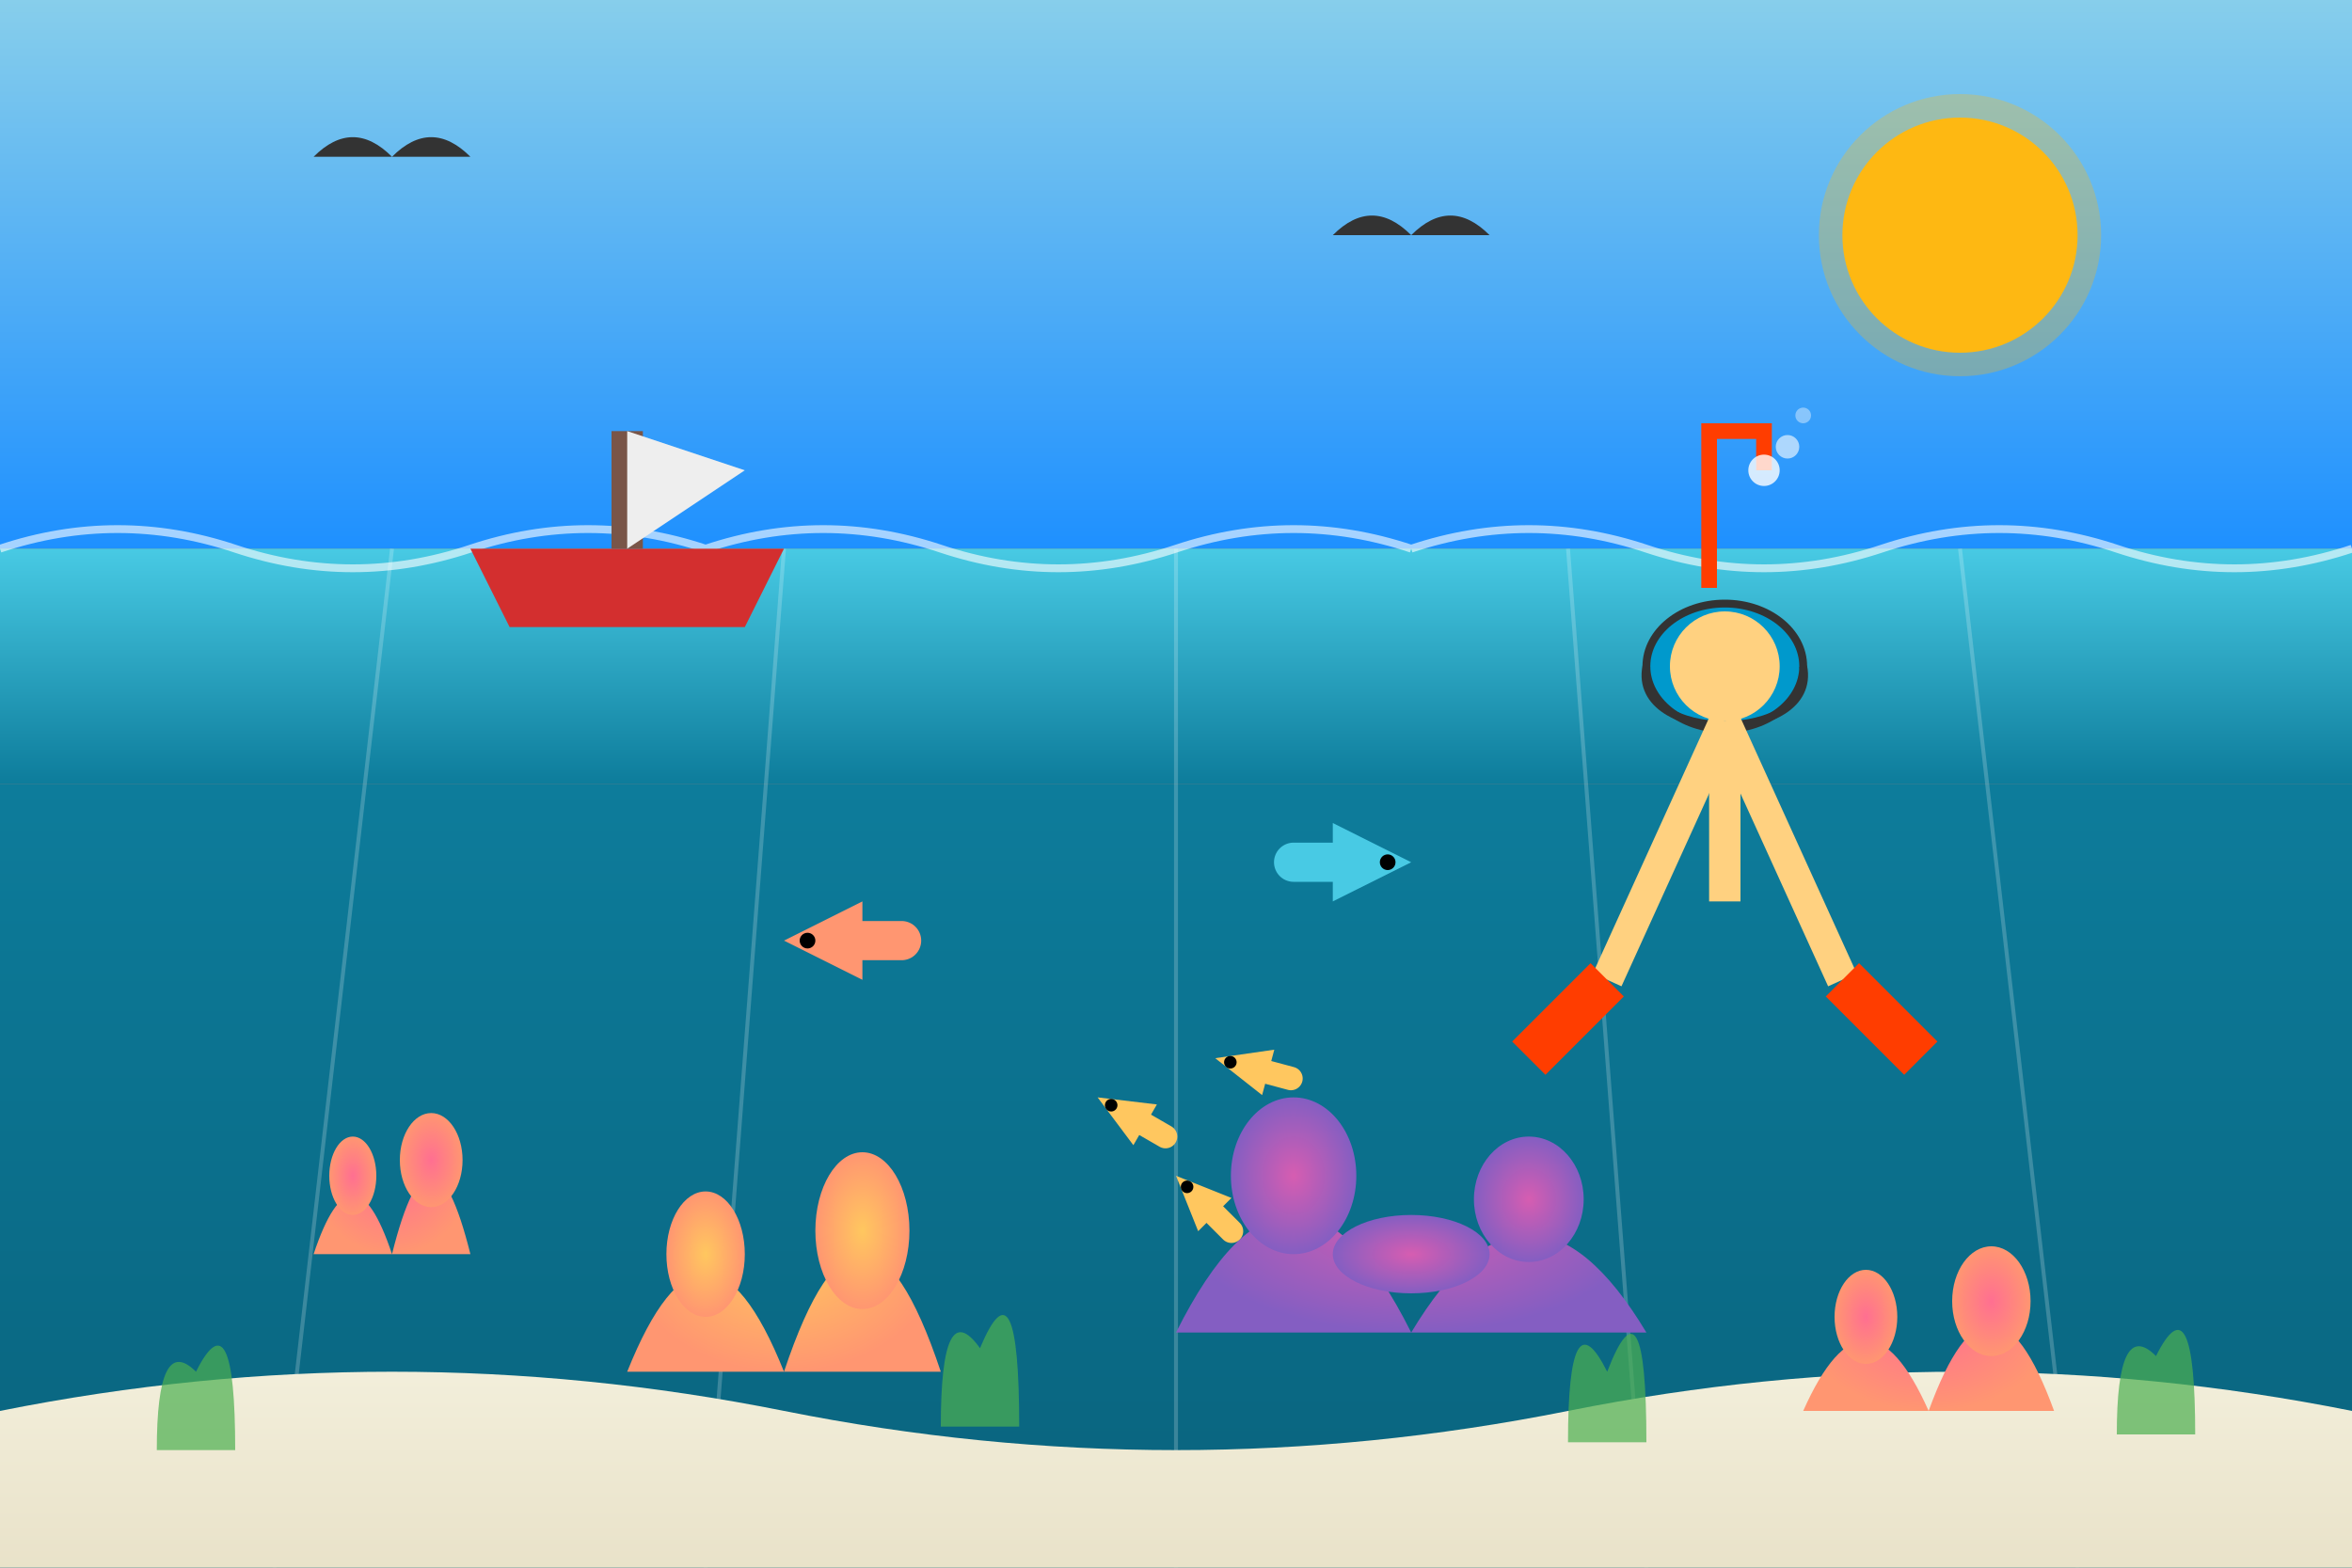
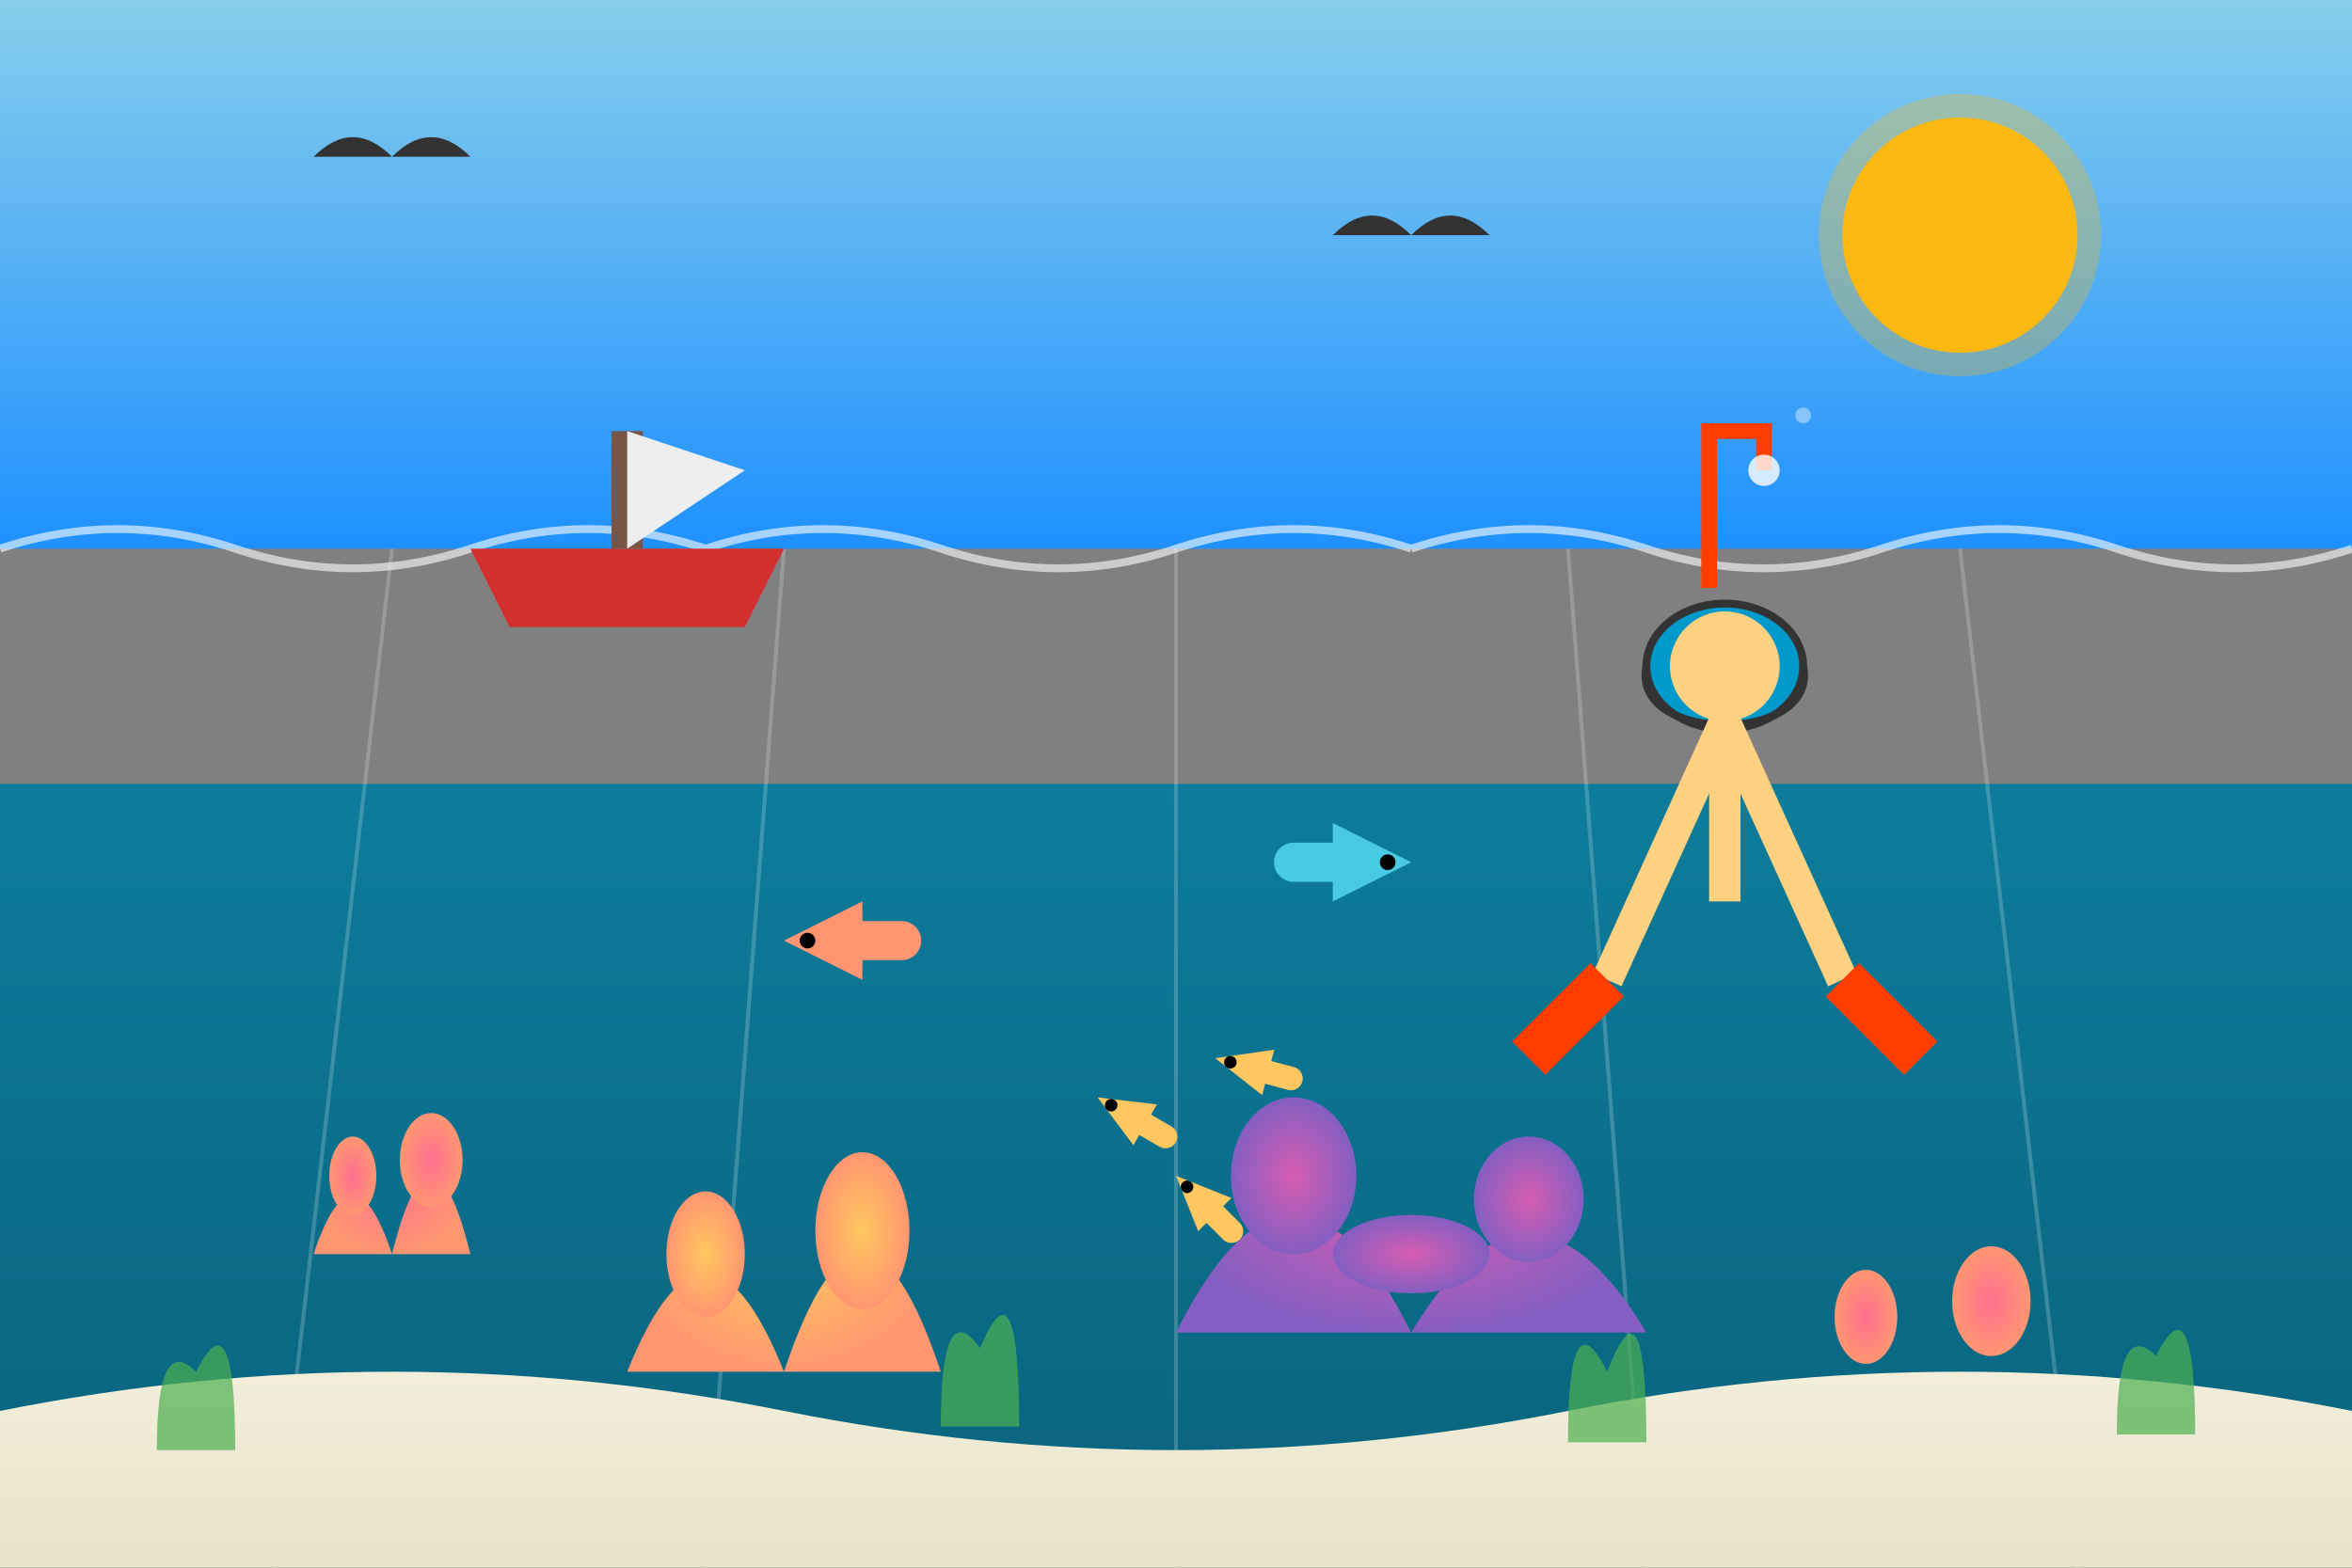
<svg xmlns="http://www.w3.org/2000/svg" width="300" height="200" viewBox="0 0 300 200">
  <rect x="0" y="0" width="300" height="200" fill="#808080" stroke="none" />
  <defs>
    <linearGradient id="skyGradient" x1="0%" y1="0%" x2="0%" y2="100%">
      <stop offset="0%" stop-color="#87CEEB" />
      <stop offset="100%" stop-color="#1E90FF" />
    </linearGradient>
    <linearGradient id="waterTopGradient" x1="0%" y1="0%" x2="0%" y2="100%">
      <stop offset="0%" stop-color="#48cae4" />
      <stop offset="100%" stop-color="#0d7c9b" />
    </linearGradient>
    <linearGradient id="waterDepthGradient" x1="0%" y1="0%" x2="0%" y2="100%">
      <stop offset="0%" stop-color="#0d7c9b" />
      <stop offset="100%" stop-color="#09627c" />
    </linearGradient>
    <linearGradient id="sandGradient" x1="0%" y1="0%" x2="0%" y2="100%">
      <stop offset="0%" stop-color="#f4f1de" />
      <stop offset="100%" stop-color="#e9e2c9" />
    </linearGradient>
    <radialGradient id="coralPink" cx="50%" cy="50%" r="50%" fx="50%" fy="50%">
      <stop offset="0%" stop-color="#FF6F91" />
      <stop offset="100%" stop-color="#FF9671" />
    </radialGradient>
    <radialGradient id="coralOrange" cx="50%" cy="50%" r="50%" fx="50%" fy="50%">
      <stop offset="0%" stop-color="#FFC75F" />
      <stop offset="100%" stop-color="#FF9671" />
    </radialGradient>
    <radialGradient id="coralPurple" cx="50%" cy="50%" r="50%" fx="50%" fy="50%">
      <stop offset="0%" stop-color="#D65DB1" />
      <stop offset="100%" stop-color="#845EC2" />
    </radialGradient>
  </defs>
  <rect x="0" y="0" width="300" height="70" fill="url(#skyGradient)" />
  <circle cx="250" cy="30" r="15" fill="#FDB813" />
  <circle cx="250" cy="30" r="18" fill="#FDB813" opacity="0.3" />
-   <rect x="0" y="70" width="300" height="30" fill="url(#waterTopGradient)" />
  <rect x="0" y="100" width="300" height="100" fill="url(#waterDepthGradient)" />
  <g stroke="#ffffff" stroke-width="1" fill="none" opacity="0.6">
    <path d="M0,70 Q15,65 30,70 Q45,75 60,70 Q75,65 90,70" />
    <path d="M90,70 Q105,65 120,70 Q135,75 150,70 Q165,65 180,70" />
    <path d="M180,70 Q195,65 210,70 Q225,75 240,70 Q255,65 270,70 Q285,75 300,70" />
  </g>
  <g stroke="#ffffff" stroke-width="0.5" opacity="0.2">
    <line x1="50" y1="70" x2="35" y2="200" />
    <line x1="100" y1="70" x2="90" y2="200" />
    <line x1="150" y1="70" x2="150" y2="200" />
    <line x1="200" y1="70" x2="210" y2="200" />
    <line x1="250" y1="70" x2="265" y2="200" />
  </g>
  <path d="M0,180             Q50,170 100,180             Q150,190 200,180             Q250,170 300,180             L300,200 L0,200 Z" fill="url(#sandGradient)" />
  <g transform="translate(40, 160)">
    <path d="M0,0 Q5,-15 10,0 Q15,-20 20,0" fill="url(#coralPink)" />
    <ellipse cx="5" cy="-10" rx="3" ry="5" fill="url(#coralPink)" />
    <ellipse cx="15" cy="-12" rx="4" ry="6" fill="url(#coralPink)" />
  </g>
  <g transform="translate(80, 175)">
    <path d="M0,0 Q10,-25 20,0 Q30,-30 40,0" fill="url(#coralOrange)" />
    <ellipse cx="10" cy="-15" rx="5" ry="8" fill="url(#coralOrange)" />
    <ellipse cx="30" cy="-18" rx="6" ry="10" fill="url(#coralOrange)" />
  </g>
  <g transform="translate(150, 170)">
    <path d="M0,0 Q15,-30 30,0 Q45,-25 60,0" fill="url(#coralPurple)" />
    <ellipse cx="15" cy="-20" rx="8" ry="10" fill="url(#coralPurple)" />
    <ellipse cx="45" cy="-17" rx="7" ry="8" fill="url(#coralPurple)" />
    <ellipse cx="30" cy="-10" rx="10" ry="5" fill="url(#coralPurple)" />
  </g>
  <g transform="translate(230, 180)">
-     <path d="M0,0 Q8,-18 16,0 Q24,-22 32,0" fill="url(#coralPink)" />
    <ellipse cx="8" cy="-12" rx="4" ry="6" fill="url(#coralPink)" />
    <ellipse cx="24" cy="-14" rx="5" ry="7" fill="url(#coralPink)" />
  </g>
  <g fill="#4CAF50" opacity="0.7">
    <path d="M20,185 Q20,170 25,175 Q30,165 30,185" />
    <path d="M120,182 Q120,165 125,172 Q130,160 130,182" />
    <path d="M200,184 Q200,165 205,175 Q210,162 210,184" />
    <path d="M270,183 Q270,168 275,173 Q280,163 280,183" />
  </g>
  <g transform="translate(100, 120)">
    <path d="M0,0 L10,5 L10,-5 Z" fill="#FF9671" />
    <path d="M8,0 L15,0" stroke="#FF9671" stroke-width="5" stroke-linecap="round" />
    <circle cx="3" cy="0" r="1" fill="#000000" />
  </g>
  <g transform="translate(180, 110)">
    <path d="M0,0 L-10,5 L-10,-5 Z" fill="#48cae4" />
    <path d="M-8,0 L-15,0" stroke="#48cae4" stroke-width="5" stroke-linecap="round" />
    <circle cx="-3" cy="0" r="1" fill="#000000" />
  </g>
  <g transform="translate(140, 140)">
    <g transform="rotate(30)">
      <path d="M0,0 L7,3 L7,-3 Z" fill="#FFC75F" />
      <path d="M5,0 L10,0" stroke="#FFC75F" stroke-width="3" stroke-linecap="round" />
      <circle cx="2" cy="0" r="0.8" fill="#000000" />
    </g>
    <g transform="translate(15, -5) rotate(15)">
      <path d="M0,0 L7,3 L7,-3 Z" fill="#FFC75F" />
      <path d="M5,0 L10,0" stroke="#FFC75F" stroke-width="3" stroke-linecap="round" />
      <circle cx="2" cy="0" r="0.8" fill="#000000" />
    </g>
    <g transform="translate(10, 10) rotate(45)">
      <path d="M0,0 L7,3 L7,-3 Z" fill="#FFC75F" />
      <path d="M5,0 L10,0" stroke="#FFC75F" stroke-width="3" stroke-linecap="round" />
      <circle cx="2" cy="0" r="0.8" fill="#000000" />
    </g>
  </g>
  <g transform="translate(220, 85)">
    <path d="M-2,-10 L-2,-30 L5,-30 L5,-25" fill="none" stroke="#FF3D00" stroke-width="2" />
    <ellipse cx="0" cy="0" rx="10" ry="8" fill="#0099CC" stroke="#333333" stroke-width="1" />
    <path d="M-10,0 C-12,10 12,10 10,0" fill="none" stroke="#333333" stroke-width="1" />
    <circle cx="0" cy="0" r="7" fill="#FFD180" />
    <path d="M0,7 L-15,40" fill="none" stroke="#FFD180" stroke-width="4" />
    <path d="M0,7 L15,40" fill="none" stroke="#FFD180" stroke-width="4" />
    <path d="M0,7 L0,30" fill="none" stroke="#FFD180" stroke-width="4" />
    <path d="M-15,40 L-25,50" fill="none" stroke="#FF3D00" stroke-width="6" />
    <path d="M15,40 L25,50" fill="none" stroke="#FF3D00" stroke-width="6" />
    <circle cx="5" cy="-25" r="2" fill="#FFFFFF" opacity="0.8" />
-     <circle cx="8" cy="-28" r="1.5" fill="#FFFFFF" opacity="0.6" />
    <circle cx="10" cy="-32" r="1" fill="#FFFFFF" opacity="0.4" />
  </g>
  <g transform="translate(80, 60)">
    <path d="M-20,10 L20,10 L15,20 L-15,20 Z" fill="#D32F2F" />
    <rect x="-2" y="-5" width="4" height="15" fill="#795548" />
    <path d="M0,-5 L0,10 L15,0 Z" fill="#EEEEEE" />
  </g>
  <g fill="#333333">
    <path d="M40,20 Q45,15 50,20 Q55,15 60,20" />
    <path d="M170,30 Q175,25 180,30 Q185,25 190,30" />
  </g>
</svg>